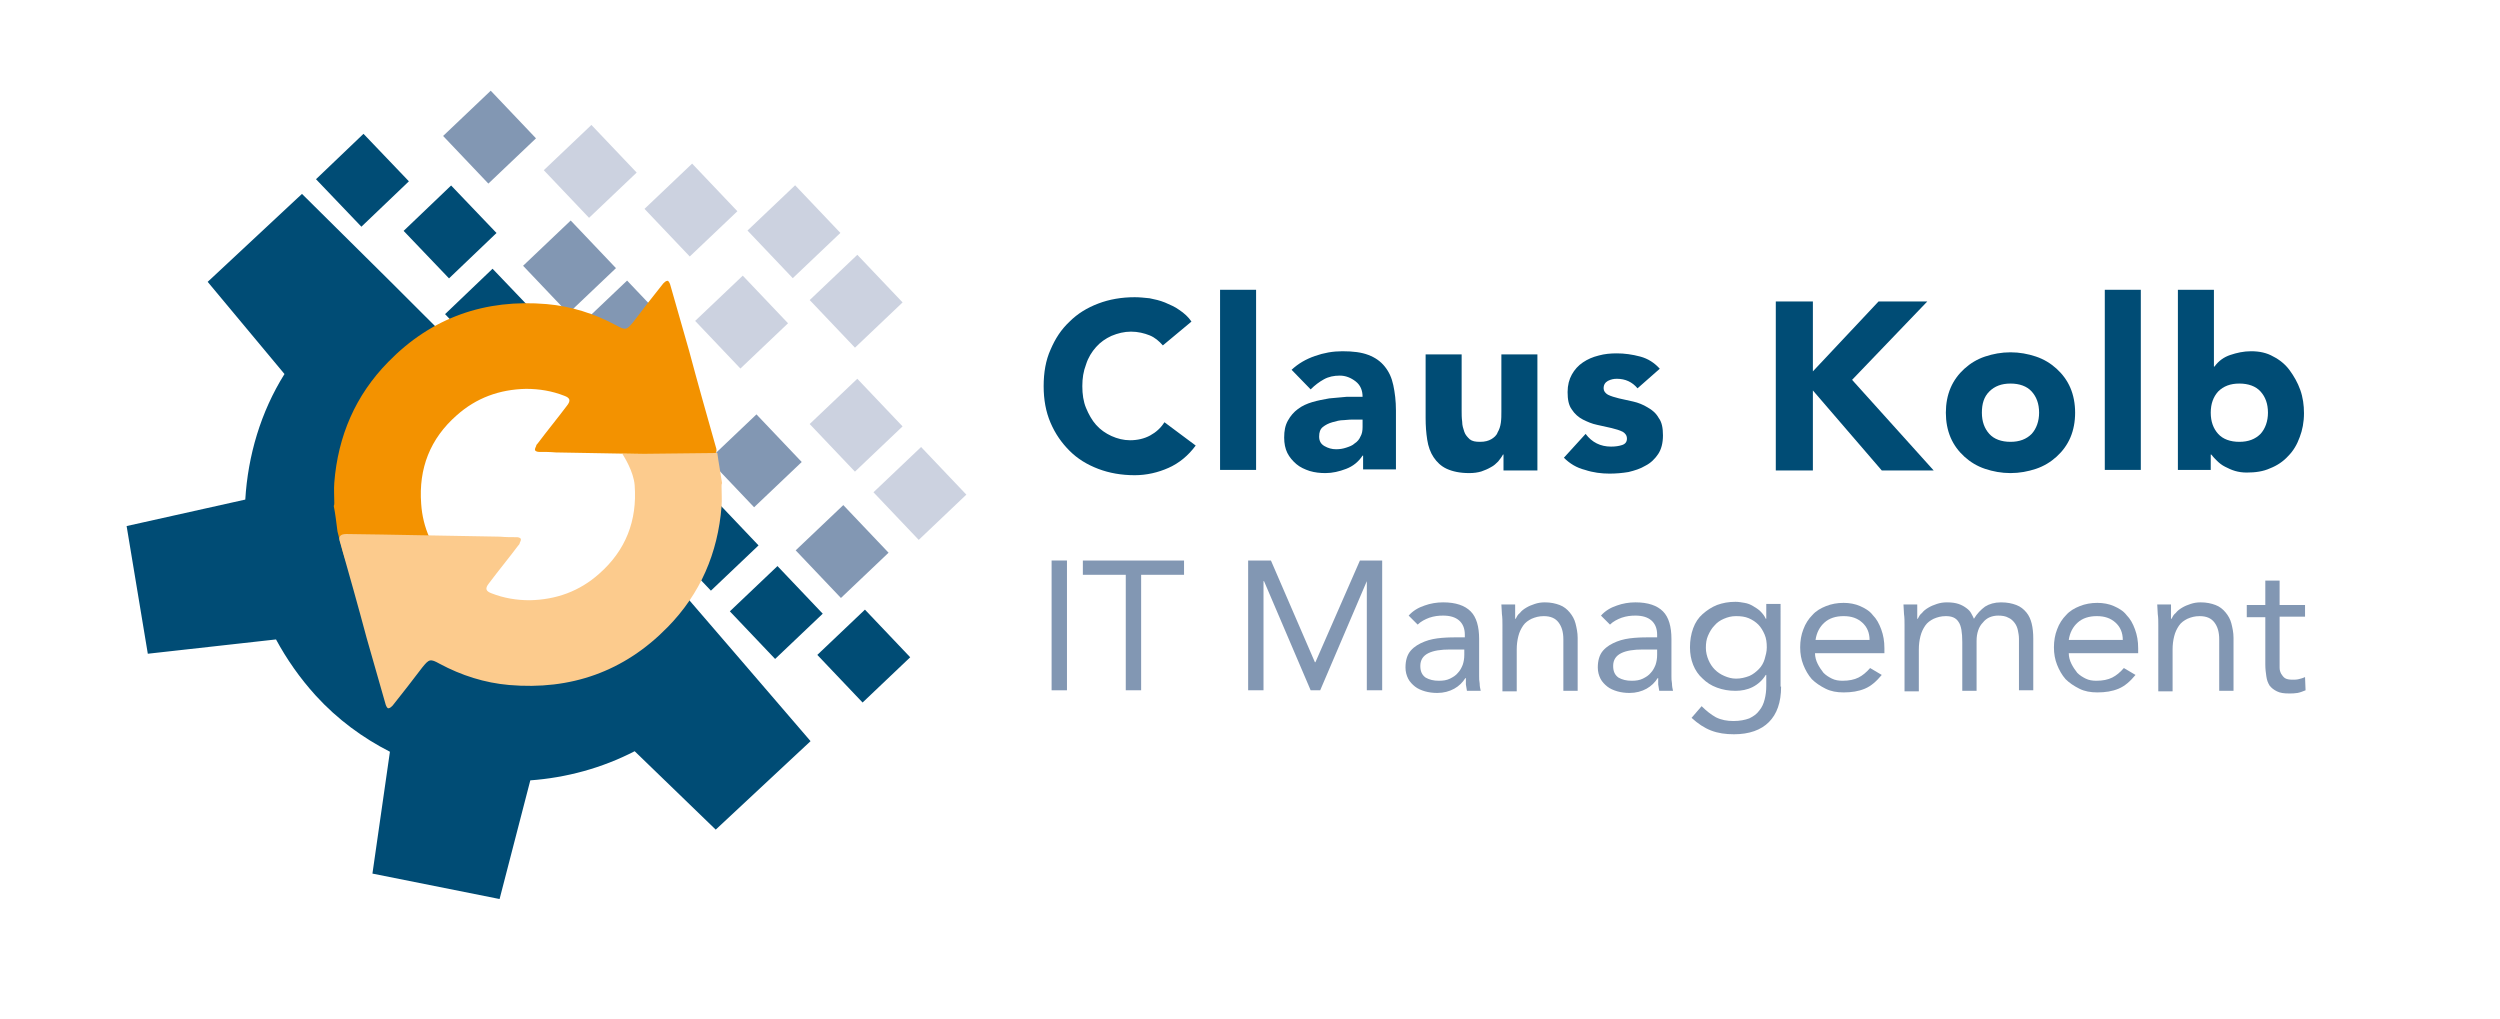
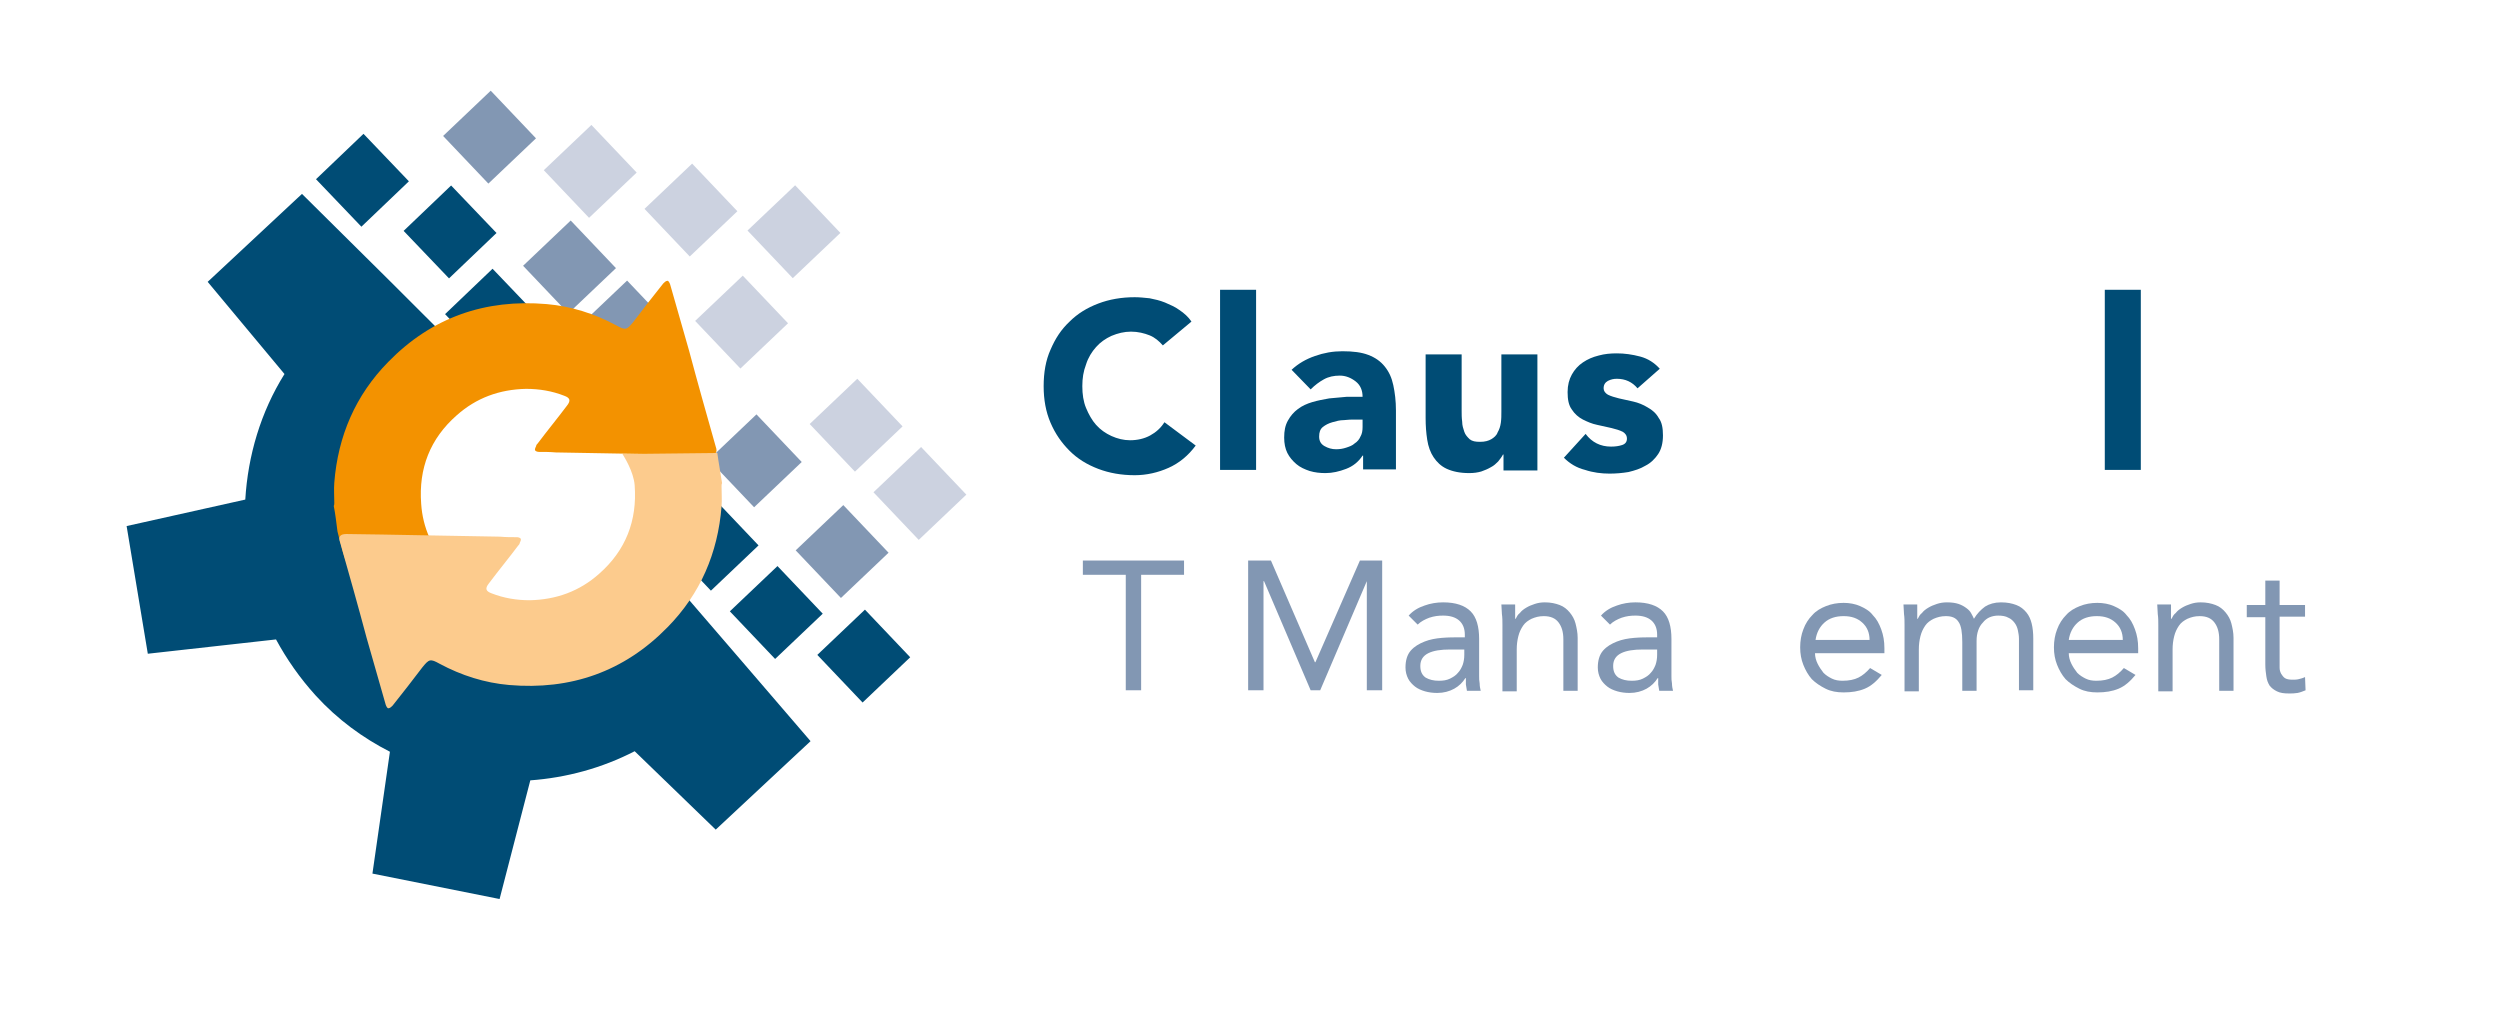
<svg xmlns="http://www.w3.org/2000/svg" version="1.1" id="Ebene_1" x="0px" y="0px" viewBox="0 0 471.9 192.4" style="enable-background:new 0 0 471.9 192.4;" xml:space="preserve">
  <style type="text/css">
	.st0{fill:#004C75;}
	.st1{fill:#8297B3;}
	.st2{fill:#CCD2E0;}
	.st3{fill:#F39200;}
	.st4{fill:#FCCB8D;}
</style>
  <g>
    <path class="st0" d="M78.4,77.5c3-2.8,8.3-6.4,12-7.5c-0.6-1-33.4-33.4-33.4-33.4L39.2,53.2l14.5,17.4c-4.5,7.2-6.9,15.4-7.4,23.7   l-22.4,5l4,24.1l24.2-2.7c2,3.7,4.5,7.3,7.5,10.6c4.1,4.5,8.9,8,14,10.6l-3.3,23l24,4.8l5.8-22.4c6.8-0.5,13.5-2.3,19.7-5.5   l15.3,14.8l17.9-16.7c0,0-29.2-34-30.6-35.5c-1.4,4.2-4.2,9-7.7,12.2c-10.8,10-27.7,9.4-37.7-1.4C67,104.4,67.6,87.5,78.4,77.5z" />
    <rect x="86.6" y="53.3" transform="matrix(-0.691 -0.723 0.723 -0.691 113.883 167.703)" class="st0" width="12.4" height="12.4" />
    <rect x="78.8" y="37.6" transform="matrix(-0.691 -0.723 0.723 -0.691 112.022 135.501)" class="st0" width="12.4" height="12.4" />
    <rect x="62.3" y="27.8" transform="matrix(-0.691 -0.723 0.723 -0.691 91.167 107.046)" class="st0" width="12.4" height="12.4" />
    <rect x="128.2" y="96.5" transform="matrix(0.689 0.725 -0.725 0.689 116.271 -65.473)" class="st0" width="12.4" height="12.4" />
    <rect x="140.4" y="109.4" transform="matrix(0.689 0.725 -0.725 0.689 129.336 -70.316)" class="st0" width="12.4" height="12.4" />
    <rect x="156.9" y="117.6" transform="matrix(0.689 0.725 -0.725 0.689 140.422 -79.704)" class="st0" width="12.4" height="12.4" />
    <rect x="86.2" y="19.7" transform="matrix(0.689 0.725 -0.725 0.689 47.521 -58.947)" class="st1" width="12.4" height="12.4" />
    <rect x="101.3" y="44.2" transform="matrix(0.689 0.725 -0.725 0.689 69.976 -62.272)" class="st1" width="12.4" height="12.4" />
    <rect x="112" y="55.5" transform="matrix(0.689 0.725 -0.725 0.689 81.439 -66.478)" class="st1" width="12.4" height="12.4" />
    <rect x="136.4" y="80.8" transform="matrix(0.689 0.725 -0.725 0.689 107.391 -76.343)" class="st1" width="12.4" height="12.4" />
    <rect x="152.8" y="97.9" transform="matrix(0.689 0.725 -0.725 0.689 124.88 -82.892)" class="st1" width="12.4" height="12.4" />
    <rect x="105.2" y="26.1" transform="matrix(0.689 0.725 -0.725 0.689 58.075 -70.669)" class="st2" width="12.4" height="12.4" />
    <rect x="133.8" y="54.6" transform="matrix(0.689 0.725 -0.725 0.689 87.603 -82.593)" class="st2" width="12.4" height="12.4" />
    <rect x="155.4" y="74" transform="matrix(0.689 0.725 -0.725 0.689 108.404 -92.157)" class="st2" width="12.4" height="12.4" />
    <rect x="167.5" y="86.9" transform="matrix(0.689 0.725 -0.725 0.689 121.46 -96.935)" class="st2" width="12.4" height="12.4" />
    <rect x="124.2" y="33.4" transform="matrix(0.689 0.725 -0.725 0.689 69.287 -82.175)" class="st2" width="12.4" height="12.4" />
    <rect x="143.7" y="37.5" transform="matrix(0.689 0.725 -0.725 0.689 78.266 -95.046)" class="st2" width="12.4" height="12.4" />
-     <rect x="155.4" y="50.6" transform="matrix(0.689 0.725 -0.725 0.689 91.444 -99.434)" class="st2" width="12.4" height="12.4" />
    <g>
      <g>
        <path class="st3" d="M63.7,100.3c0.3,1.3,0.7,2.5,1,3.8c1.7,5.8,4.7,10.8,9,15c1.7,1.7,3.6,3.1,5.4,4.6c0.8,0.6,1.5,0.5,2.1-0.3     c2.7-3.5,5.5-7,8.2-10.5c0.7-0.9,0.6-1.5-0.3-2.2c-1.5-1.2-3-2.4-4.4-3.8c-3.1-3.3-4.9-7.3-5.2-11.8c-0.5-6.7,1.7-12.3,6.7-16.7     c3.7-3.3,8.1-4.9,13.1-5c2.5,0,4.9,0.4,7.2,1.3c1.1,0.4,1.3,0.9,0.5,1.9c-1.8,2.4-3.7,4.7-5.5,7.1c-0.1,0.1-0.3,0.3-0.3,0.5     c-0.1,0.2-0.3,0.6-0.2,0.8c0.1,0.2,0.5,0.3,0.7,0.3c1.1,0,2.1,0,3.2,0.1c3.7,0.1,7.5,0.1,11.2,0.2c3.7,0.1,7.4,0.1,11,0.2     c2.3,0,4.6,0.1,6.8,0.1c1.2,0,1.6-0.5,1.2-1.6c-1.7-6-3.4-12-5-18c-1.2-4.2-2.4-8.4-3.6-12.6c-0.1-0.3-0.3-0.7-0.5-0.7     c-0.3,0-0.6,0.3-0.8,0.5c-1.9,2.4-3.8,4.8-5.6,7.2c-1.3,1.6-1.5,1.7-3.3,0.7c-4.1-2.2-8.5-3.6-13.1-4c-11.6-1-21.7,2.5-29.9,10.9     c-6.2,6.3-9.5,14-10.2,22.8c-0.1,1.3,0,2.5,0,3.8c0,0.2,0,0.4-0.1,0.6C63.3,97,63.5,98.7,63.7,100.3z" />
      </g>
      <g>
        <path class="st4" d="M135.4,85.5l-17.9,0.2c0.3,0.5,2.1,3.3,2.3,5.9c0.5,6.7-1.7,12.3-6.7,16.7c-3.7,3.3-8.1,4.9-13.1,5     c-2.5,0-4.9-0.4-7.2-1.3c-1.1-0.4-1.3-0.9-0.5-1.9c1.8-2.4,3.7-4.7,5.5-7.1c0.1-0.1,0.3-0.3,0.3-0.5c0.1-0.2,0.3-0.6,0.2-0.8     c-0.1-0.2-0.5-0.3-0.7-0.3c-1.1,0-2.1,0-3.2-0.1c-3.7-0.1-7.5-0.1-11.2-0.2c-3.7-0.1-7.4-0.1-11-0.2c-2.3,0-4.6-0.1-6.8-0.1     c-1.2,0-1.6,0.5-1.2,1.6c1.7,6,3.4,12,5,18c1.2,4.2,2.4,8.4,3.6,12.6c0.1,0.3,0.3,0.7,0.5,0.7c0.3,0,0.6-0.3,0.8-0.5     c1.9-2.4,3.8-4.8,5.6-7.2c1.3-1.6,1.5-1.7,3.3-0.7c4.1,2.2,8.5,3.6,13.1,4c11.6,1,21.7-2.5,29.9-10.9c6.2-6.3,9.5-14,10.2-22.8     c0.1-1.3,0-2.5,0-3.8c0-0.2,0-0.4,0.1-0.6C136.1,89.8,135.6,87.1,135.4,85.5z" />
      </g>
    </g>
  </g>
  <g>
    <path class="st0" d="M219.5,65.2c-0.7-0.8-1.5-1.5-2.5-1.9s-2.2-0.7-3.5-0.7c-1.3,0-2.5,0.3-3.7,0.8c-1.1,0.5-2.1,1.2-2.9,2.1   c-0.8,0.9-1.5,2-1.9,3.3c-0.5,1.3-0.7,2.6-0.7,4.1c0,1.5,0.2,2.9,0.7,4.1c0.5,1.2,1.1,2.3,1.9,3.2c0.8,0.9,1.8,1.6,2.9,2.1   c1.1,0.5,2.3,0.8,3.5,0.8c1.4,0,2.7-0.3,3.8-0.9c1.1-0.6,2-1.4,2.7-2.5l5.9,4.4c-1.4,1.9-3.1,3.3-5.1,4.2s-4.2,1.4-6.4,1.4   c-2.5,0-4.8-0.4-6.9-1.2c-2.1-0.8-3.9-1.9-5.4-3.4c-1.5-1.5-2.7-3.2-3.6-5.3c-0.9-2.1-1.3-4.4-1.3-6.9c0-2.6,0.4-4.9,1.3-6.9   c0.9-2.1,2-3.8,3.6-5.3c1.5-1.5,3.3-2.6,5.4-3.4c2.1-0.8,4.4-1.2,6.9-1.2c0.9,0,1.8,0.1,2.8,0.2c1,0.2,1.9,0.4,2.9,0.8   c0.9,0.4,1.9,0.8,2.7,1.4c0.9,0.6,1.7,1.3,2.3,2.2L219.5,65.2z" />
    <path class="st0" d="M230.3,54.7h6.8v34h-6.8V54.7z" />
    <path class="st0" d="M257.2,86L257.2,86c-0.8,1.2-1.8,2-3.1,2.5s-2.6,0.8-3.9,0.8c-1,0-2-0.1-3-0.4c-0.9-0.3-1.8-0.7-2.5-1.3   c-0.7-0.6-1.3-1.3-1.7-2.1c-0.4-0.8-0.6-1.8-0.6-2.9c0-1.3,0.2-2.3,0.7-3.2c0.5-0.9,1.1-1.6,1.9-2.2c0.8-0.6,1.7-1,2.7-1.3   c1-0.3,2.1-0.5,3.2-0.7c1.1-0.1,2.2-0.2,3.3-0.3c1.1,0,2.1,0,3,0c0-1.2-0.4-2.2-1.3-2.9c-0.9-0.7-1.9-1.1-3-1.1   c-1.1,0-2.1,0.2-3,0.7c-0.9,0.5-1.7,1.1-2.5,1.9l-3.6-3.7c1.3-1.2,2.7-2,4.4-2.6c1.7-0.6,3.4-0.9,5.2-0.9c2,0,3.6,0.2,4.9,0.7   c1.3,0.5,2.3,1.2,3.1,2.2c0.8,1,1.3,2.1,1.6,3.5c0.3,1.4,0.5,3,0.5,4.8v11.1h-6.2V86z M255.6,79.2c-0.5,0-1.1,0-1.9,0.1   c-0.8,0-1.5,0.2-2.2,0.4c-0.7,0.2-1.3,0.5-1.8,0.9c-0.5,0.4-0.7,1-0.7,1.8c0,0.8,0.3,1.4,1,1.8c0.7,0.4,1.4,0.6,2.2,0.6   c0.7,0,1.3-0.1,1.9-0.3s1.2-0.4,1.6-0.8c0.5-0.3,0.9-0.8,1.1-1.3c0.3-0.5,0.4-1.1,0.4-1.8v-1.4H255.6z" />
    <path class="st0" d="M290.3,88.8h-6.5v-3h-0.1c-0.2,0.4-0.5,0.8-0.9,1.3c-0.4,0.4-0.8,0.8-1.4,1.1c-0.5,0.3-1.2,0.6-1.8,0.8   c-0.7,0.2-1.4,0.3-2.3,0.3c-1.7,0-3.1-0.3-4.2-0.8c-1.1-0.5-1.9-1.3-2.5-2.2c-0.6-0.9-1-2-1.2-3.3c-0.2-1.3-0.3-2.6-0.3-4.1V66.9   h6.8v10.7c0,0.6,0,1.3,0.1,2c0,0.7,0.2,1.3,0.4,1.9c0.2,0.6,0.6,1,1,1.4c0.5,0.4,1.1,0.5,2,0.5s1.6-0.2,2.1-0.5   c0.5-0.3,1-0.7,1.2-1.3c0.3-0.5,0.5-1.1,0.6-1.8c0.1-0.7,0.1-1.4,0.1-2.1V66.9h6.8V88.8z" />
    <path class="st0" d="M309.1,73.3c-1-1.2-2.3-1.8-3.9-1.8c-0.6,0-1.1,0.1-1.7,0.4c-0.5,0.3-0.8,0.7-0.8,1.4c0,0.5,0.3,0.9,0.8,1.2   c0.6,0.3,1.3,0.5,2.1,0.7c0.9,0.2,1.8,0.4,2.7,0.6s1.9,0.6,2.7,1.1c0.9,0.5,1.6,1.1,2.1,2c0.6,0.8,0.8,1.9,0.8,3.3   c0,1.4-0.3,2.6-0.9,3.5c-0.6,0.9-1.4,1.7-2.4,2.2c-1,0.6-2,0.9-3.2,1.2c-1.2,0.2-2.4,0.3-3.6,0.3c-1.5,0-3.1-0.2-4.6-0.7   c-1.6-0.4-2.9-1.2-4-2.3l4.1-4.5c0.6,0.8,1.3,1.4,2.1,1.8c0.8,0.4,1.7,0.6,2.7,0.6c0.8,0,1.5-0.1,2.1-0.3s0.9-0.6,0.9-1.2   c0-0.6-0.3-1-0.8-1.3c-0.6-0.3-1.3-0.5-2.1-0.7c-0.9-0.2-1.8-0.4-2.7-0.6c-1-0.2-1.9-0.6-2.7-1s-1.6-1.1-2.1-1.9   c-0.6-0.8-0.8-1.9-0.8-3.3c0-1.3,0.3-2.4,0.8-3.3c0.5-0.9,1.2-1.7,2.1-2.3s1.8-1,3-1.3c1.1-0.3,2.2-0.4,3.4-0.4   c1.4,0,2.9,0.2,4.4,0.6c1.5,0.4,2.7,1.2,3.7,2.3L309.1,73.3z" />
-     <path class="st0" d="M335.2,56.9h7v13.2l12.4-13.2h9.2l-14.2,14.8L365,88.8h-9.8l-13-15.1v15.1h-7V56.9z" />
-     <path class="st0" d="M367.3,77.9c0-1.7,0.3-3.3,0.9-4.7c0.6-1.4,1.5-2.6,2.6-3.6c1.1-1,2.4-1.8,3.9-2.3c1.5-0.5,3.1-0.8,4.8-0.8   s3.3,0.3,4.8,0.8c1.5,0.5,2.8,1.3,3.9,2.3c1.1,1,2,2.2,2.6,3.6c0.6,1.4,0.9,3,0.9,4.7c0,1.7-0.3,3.3-0.9,4.7   c-0.6,1.4-1.5,2.6-2.6,3.6c-1.1,1-2.4,1.8-3.9,2.3c-1.5,0.5-3.1,0.8-4.8,0.8s-3.3-0.3-4.8-0.8c-1.5-0.5-2.8-1.3-3.9-2.3   c-1.1-1-2-2.2-2.6-3.6C367.6,81.2,367.3,79.6,367.3,77.9z M374.1,77.9c0,1.7,0.5,3,1.4,4c0.9,1,2.3,1.5,4,1.5c1.7,0,3-0.5,4-1.5   c0.9-1,1.4-2.4,1.4-4c0-1.7-0.5-3-1.4-4c-0.9-1-2.3-1.5-4-1.5c-1.7,0-3,0.5-4,1.5C374.5,74.9,374.1,76.2,374.1,77.9z" />
    <path class="st0" d="M397.3,54.7h6.8v34h-6.8V54.7z" />
-     <path class="st0" d="M411.1,54.7h6.8v14.5h0.1c0.8-1.1,1.8-1.8,3-2.2c1.2-0.4,2.5-0.7,3.9-0.7c1.6,0,3,0.3,4.2,1   c1.2,0.6,2.3,1.5,3.1,2.6s1.5,2.3,2,3.7c0.5,1.4,0.7,2.9,0.7,4.4c0,1.7-0.3,3.2-0.8,4.5c-0.5,1.4-1.2,2.6-2.2,3.6   c-0.9,1-2.1,1.8-3.4,2.3c-1.3,0.6-2.8,0.8-4.4,0.8c-0.8,0-1.5-0.1-2.2-0.3c-0.7-0.2-1.3-0.5-1.9-0.8c-0.6-0.3-1.1-0.7-1.5-1.1   s-0.8-0.8-1.1-1.2h-0.1v2.9h-6.2V54.7z M417.3,77.9c0,1.7,0.5,3,1.4,4c0.9,1,2.3,1.5,4,1.5c1.7,0,3-0.5,4-1.5c0.9-1,1.4-2.4,1.4-4   c0-1.7-0.5-3-1.4-4c-0.9-1-2.3-1.5-4-1.5c-1.7,0-3,0.5-4,1.5C417.8,74.9,417.3,76.2,417.3,77.9z" />
-     <path class="st1" d="M198.5,105.8h2.9v24.5h-2.9V105.8z" />
+     <path class="st1" d="M198.5,105.8h2.9h-2.9V105.8z" />
    <path class="st1" d="M223.5,108.5h-8.1v21.8h-2.9v-21.8h-8.1v-2.7h19.1V108.5z" />
    <path class="st1" d="M235.6,105.8h4.3l8.3,19.2h0.1l8.4-19.2h4.2v24.5H258v-20.6H258l-8.8,20.6h-1.8l-8.8-20.6h-0.1v20.6h-2.9   V105.8z" />
    <path class="st1" d="M265.9,116.2c0.8-0.9,1.8-1.5,3-1.9c1.1-0.4,2.3-0.6,3.5-0.6c2.4,0,4.1,0.6,5.2,1.7c1.1,1.1,1.6,2.9,1.6,5.2v7   c0,0.5,0,0.9,0.1,1.4c0,0.5,0.1,1,0.2,1.4h-2.6c-0.1-0.4-0.1-0.8-0.2-1.2c0-0.5,0-0.8,0-1.2h-0.1c-0.5,0.8-1.2,1.5-2.1,2   c-0.9,0.5-2,0.8-3.2,0.8c-0.8,0-1.6-0.1-2.3-0.3s-1.4-0.5-1.9-0.9c-0.5-0.4-1-0.9-1.3-1.5c-0.3-0.6-0.5-1.3-0.5-2.1   c0-1.3,0.3-2.4,1-3.2c0.7-0.8,1.6-1.3,2.6-1.7c1-0.4,2.1-0.6,3.3-0.7s2.3-0.1,3.3-0.1h1v-0.5c0-1.2-0.4-2.1-1.1-2.7   c-0.7-0.6-1.7-0.9-3-0.9c-0.9,0-1.7,0.1-2.6,0.4c-0.8,0.3-1.6,0.7-2.2,1.3L265.9,116.2z M273.7,122.6c-1.7,0-3.1,0.2-4.1,0.7   c-1,0.5-1.5,1.3-1.5,2.4c0,1,0.3,1.7,1,2.2c0.7,0.4,1.5,0.6,2.5,0.6c0.8,0,1.5-0.1,2.1-0.4c0.6-0.3,1.1-0.6,1.5-1.1   c0.4-0.4,0.7-1,0.9-1.5c0.2-0.6,0.3-1.2,0.3-1.9v-1H273.7z" />
    <path class="st1" d="M283.6,118c0-0.7,0-1.4-0.1-2.1c0-0.6-0.1-1.2-0.1-1.8h2.6c0,0.4,0,0.9,0,1.3c0,0.4,0,0.9,0,1.4h0.1   c0.2-0.4,0.4-0.8,0.8-1.1c0.3-0.4,0.7-0.7,1.2-1c0.5-0.3,1-0.5,1.6-0.7s1.2-0.3,1.9-0.3c1.1,0,2,0.2,2.8,0.5   c0.8,0.3,1.4,0.8,1.9,1.4c0.5,0.6,0.9,1.3,1.1,2.1s0.4,1.7,0.4,2.7v10h-2.7v-9.7c0-1.4-0.3-2.4-0.9-3.2s-1.5-1.2-2.8-1.2   c-0.9,0-1.6,0.2-2.3,0.5c-0.6,0.3-1.2,0.7-1.6,1.3s-0.7,1.2-0.9,2s-0.3,1.6-0.3,2.5v7.9h-2.7V118z" />
    <path class="st1" d="M302.2,116.2c0.8-0.9,1.8-1.5,3-1.9c1.1-0.4,2.3-0.6,3.5-0.6c2.4,0,4.1,0.6,5.2,1.7c1.1,1.1,1.6,2.9,1.6,5.2v7   c0,0.5,0,0.9,0.1,1.4c0,0.5,0.1,1,0.2,1.4h-2.6c-0.1-0.4-0.1-0.8-0.2-1.2c0-0.5,0-0.8,0-1.2h-0.1c-0.5,0.8-1.2,1.5-2.1,2   c-0.9,0.5-2,0.8-3.2,0.8c-0.8,0-1.6-0.1-2.3-0.3s-1.4-0.5-1.9-0.9c-0.5-0.4-1-0.9-1.3-1.5c-0.3-0.6-0.5-1.3-0.5-2.1   c0-1.3,0.3-2.4,1-3.2c0.7-0.8,1.6-1.3,2.6-1.7c1-0.4,2.1-0.6,3.3-0.7s2.3-0.1,3.3-0.1h1v-0.5c0-1.2-0.4-2.1-1.1-2.7   c-0.7-0.6-1.7-0.9-3-0.9c-0.9,0-1.7,0.1-2.6,0.4c-0.8,0.3-1.6,0.7-2.2,1.3L302.2,116.2z M310.1,122.6c-1.7,0-3.1,0.2-4.1,0.7   c-1,0.5-1.5,1.3-1.5,2.4c0,1,0.3,1.7,1,2.2c0.7,0.4,1.5,0.6,2.5,0.6c0.8,0,1.5-0.1,2.1-0.4c0.6-0.3,1.1-0.6,1.5-1.1   c0.4-0.4,0.7-1,0.9-1.5c0.2-0.6,0.3-1.2,0.3-1.9v-1H310.1z" />
-     <path class="st1" d="M336.2,129.6c0,3-0.8,5.2-2.3,6.7c-1.5,1.5-3.7,2.3-6.6,2.3c-1.6,0-3-0.2-4.3-0.7c-1.3-0.5-2.5-1.3-3.7-2.4   l1.9-2.2c0.9,0.9,1.8,1.6,2.7,2.1c1,0.5,2.1,0.7,3.3,0.7c1.2,0,2.2-0.2,3-0.5c0.8-0.4,1.4-0.8,1.9-1.5c0.5-0.6,0.8-1.3,1-2.1   c0.2-0.8,0.3-1.6,0.3-2.5v-2.1h-0.1c-0.6,1-1.5,1.8-2.5,2.3c-1,0.5-2.1,0.7-3.2,0.7c-1.3,0-2.4-0.2-3.5-0.6c-1.1-0.4-2-1-2.7-1.7   c-0.8-0.7-1.4-1.6-1.8-2.6c-0.4-1-0.6-2.1-0.6-3.3c0-1.3,0.2-2.5,0.6-3.6c0.4-1.1,1-2,1.8-2.7c0.8-0.7,1.7-1.3,2.7-1.7   c1.1-0.4,2.2-0.6,3.5-0.6c0.6,0,1.1,0.1,1.7,0.2c0.6,0.1,1.1,0.3,1.6,0.6c0.5,0.3,1,0.6,1.4,1c0.4,0.4,0.8,0.9,1,1.4h0.1v-2.8h2.7   V129.6z M322,122.3c0,0.8,0.2,1.6,0.5,2.3c0.3,0.7,0.7,1.3,1.2,1.8s1.1,0.9,1.8,1.2c0.7,0.3,1.4,0.5,2.2,0.5c0.9,0,1.7-0.2,2.5-0.5   c0.7-0.3,1.3-0.8,1.8-1.3c0.5-0.5,0.9-1.2,1.1-1.9s0.4-1.4,0.4-2.2c0-0.9-0.1-1.7-0.4-2.4s-0.7-1.4-1.2-1.9   c-0.5-0.5-1.1-0.9-1.8-1.2c-0.7-0.3-1.5-0.4-2.4-0.4s-1.6,0.2-2.3,0.5c-0.7,0.3-1.3,0.7-1.8,1.3c-0.5,0.5-0.9,1.2-1.2,1.9   S322,121.4,322,122.3z" />
    <path class="st1" d="M355.2,127.4c-1,1.2-2,2.1-3.2,2.6c-1.2,0.5-2.5,0.7-4,0.7c-1.3,0-2.4-0.2-3.4-0.7c-1-0.5-1.9-1.1-2.6-1.8   c-0.7-0.8-1.2-1.7-1.6-2.7c-0.4-1-0.6-2.1-0.6-3.3c0-1.2,0.2-2.4,0.6-3.4c0.4-1.1,1-2,1.7-2.7c0.7-0.8,1.6-1.3,2.6-1.7   c1-0.4,2.1-0.6,3.3-0.6c1.1,0,2.2,0.2,3.1,0.6c0.9,0.4,1.8,0.9,2.4,1.7c0.7,0.7,1.2,1.6,1.6,2.7c0.4,1.1,0.6,2.2,0.6,3.6v0.9h-13.1   c0,0.7,0.2,1.4,0.5,2c0.3,0.6,0.7,1.2,1.1,1.7c0.5,0.5,1,0.8,1.6,1.1c0.6,0.3,1.3,0.4,2,0.4c1.2,0,2.2-0.2,3-0.6   c0.8-0.4,1.5-1,2.2-1.8L355.2,127.4z M352.9,120.8c0-1.4-0.5-2.5-1.4-3.3s-2-1.2-3.5-1.2s-2.7,0.4-3.6,1.2s-1.5,1.9-1.7,3.3H352.9z   " />
    <path class="st1" d="M359.5,118c0-0.7,0-1.4-0.1-2.1c0-0.6-0.1-1.2-0.1-1.8h2.6c0,0.4,0,0.9,0,1.3c0,0.4,0,0.9,0,1.4h0.1   c0.2-0.4,0.4-0.8,0.8-1.1c0.3-0.4,0.7-0.7,1.2-1c0.5-0.3,1-0.5,1.6-0.7s1.2-0.3,1.9-0.3c0.9,0,1.6,0.1,2.2,0.3   c0.6,0.2,1.1,0.5,1.5,0.8c0.4,0.3,0.7,0.6,0.9,1c0.2,0.4,0.4,0.7,0.5,1c0.6-1,1.3-1.7,2.1-2.3c0.8-0.5,1.8-0.8,3-0.8   c1.2,0,2.1,0.2,2.9,0.5c0.8,0.3,1.4,0.8,1.9,1.4s0.8,1.3,1,2.1c0.2,0.8,0.3,1.8,0.3,2.8v9.8h-2.7v-9.7c0-0.6-0.1-1.1-0.2-1.6   c-0.1-0.5-0.3-1-0.6-1.4c-0.3-0.4-0.7-0.8-1.2-1c-0.5-0.3-1.2-0.4-1.9-0.4c-0.6,0-1.1,0.1-1.6,0.3c-0.5,0.2-1,0.6-1.3,1   c-0.4,0.4-0.7,0.9-0.9,1.5s-0.3,1.2-0.3,2v9.4h-2.7v-9.2c0-1.8-0.2-3.1-0.7-3.8c-0.5-0.8-1.3-1.1-2.4-1.1c-0.9,0-1.6,0.2-2.3,0.5   c-0.6,0.3-1.2,0.7-1.6,1.3s-0.7,1.2-0.9,2s-0.3,1.6-0.3,2.5v7.9h-2.7V118z" />
    <path class="st1" d="M403.1,127.4c-1,1.2-2,2.1-3.2,2.6c-1.2,0.5-2.5,0.7-4,0.7c-1.3,0-2.4-0.2-3.4-0.7c-1-0.5-1.9-1.1-2.6-1.8   c-0.7-0.8-1.2-1.7-1.6-2.7c-0.4-1-0.6-2.1-0.6-3.3c0-1.2,0.2-2.4,0.6-3.4c0.4-1.1,1-2,1.7-2.7c0.7-0.8,1.6-1.3,2.6-1.7   c1-0.4,2.1-0.6,3.3-0.6c1.1,0,2.2,0.2,3.1,0.6c0.9,0.4,1.8,0.9,2.4,1.7c0.7,0.7,1.2,1.6,1.6,2.7c0.4,1.1,0.6,2.2,0.6,3.6v0.9h-13.1   c0,0.7,0.2,1.4,0.5,2c0.3,0.6,0.7,1.2,1.1,1.7c0.5,0.5,1,0.8,1.6,1.1c0.6,0.3,1.3,0.4,2,0.4c1.2,0,2.2-0.2,3-0.6   c0.8-0.4,1.5-1,2.2-1.8L403.1,127.4z M400.7,120.8c0-1.4-0.5-2.5-1.4-3.3s-2-1.2-3.5-1.2s-2.7,0.4-3.6,1.2s-1.5,1.9-1.7,3.3H400.7z   " />
    <path class="st1" d="M407.4,118c0-0.7,0-1.4-0.1-2.1c0-0.6-0.1-1.2-0.1-1.8h2.6c0,0.4,0,0.9,0,1.3c0,0.4,0,0.9,0,1.4h0.1   c0.2-0.4,0.4-0.8,0.8-1.1c0.3-0.4,0.7-0.7,1.2-1c0.5-0.3,1-0.5,1.6-0.7s1.2-0.3,1.9-0.3c1.1,0,2,0.2,2.8,0.5   c0.8,0.3,1.4,0.8,1.9,1.4c0.5,0.6,0.9,1.3,1.1,2.1s0.4,1.7,0.4,2.7v10h-2.7v-9.7c0-1.4-0.3-2.4-0.9-3.2s-1.5-1.2-2.8-1.2   c-0.9,0-1.6,0.2-2.3,0.5c-0.6,0.3-1.2,0.7-1.6,1.3s-0.7,1.2-0.9,2s-0.3,1.6-0.3,2.5v7.9h-2.7V118z" />
    <path class="st1" d="M435.1,116.4h-4.8v8.1c0,0.5,0,1,0,1.5c0,0.5,0.1,0.8,0.3,1.2c0.2,0.3,0.4,0.6,0.7,0.8   c0.3,0.2,0.8,0.3,1.4,0.3c0.4,0,0.8,0,1.2-0.1c0.4-0.1,0.8-0.2,1.2-0.4l0.1,2.5c-0.5,0.2-1,0.4-1.5,0.5c-0.6,0.1-1.1,0.1-1.6,0.1   c-1,0-1.7-0.1-2.3-0.4c-0.6-0.3-1-0.6-1.4-1.1c-0.3-0.5-0.5-1-0.6-1.7c-0.1-0.7-0.2-1.4-0.2-2.3v-8.9h-3.5v-2.3h3.5v-4.6h2.7v4.6   h4.8V116.4z" />
  </g>
</svg>